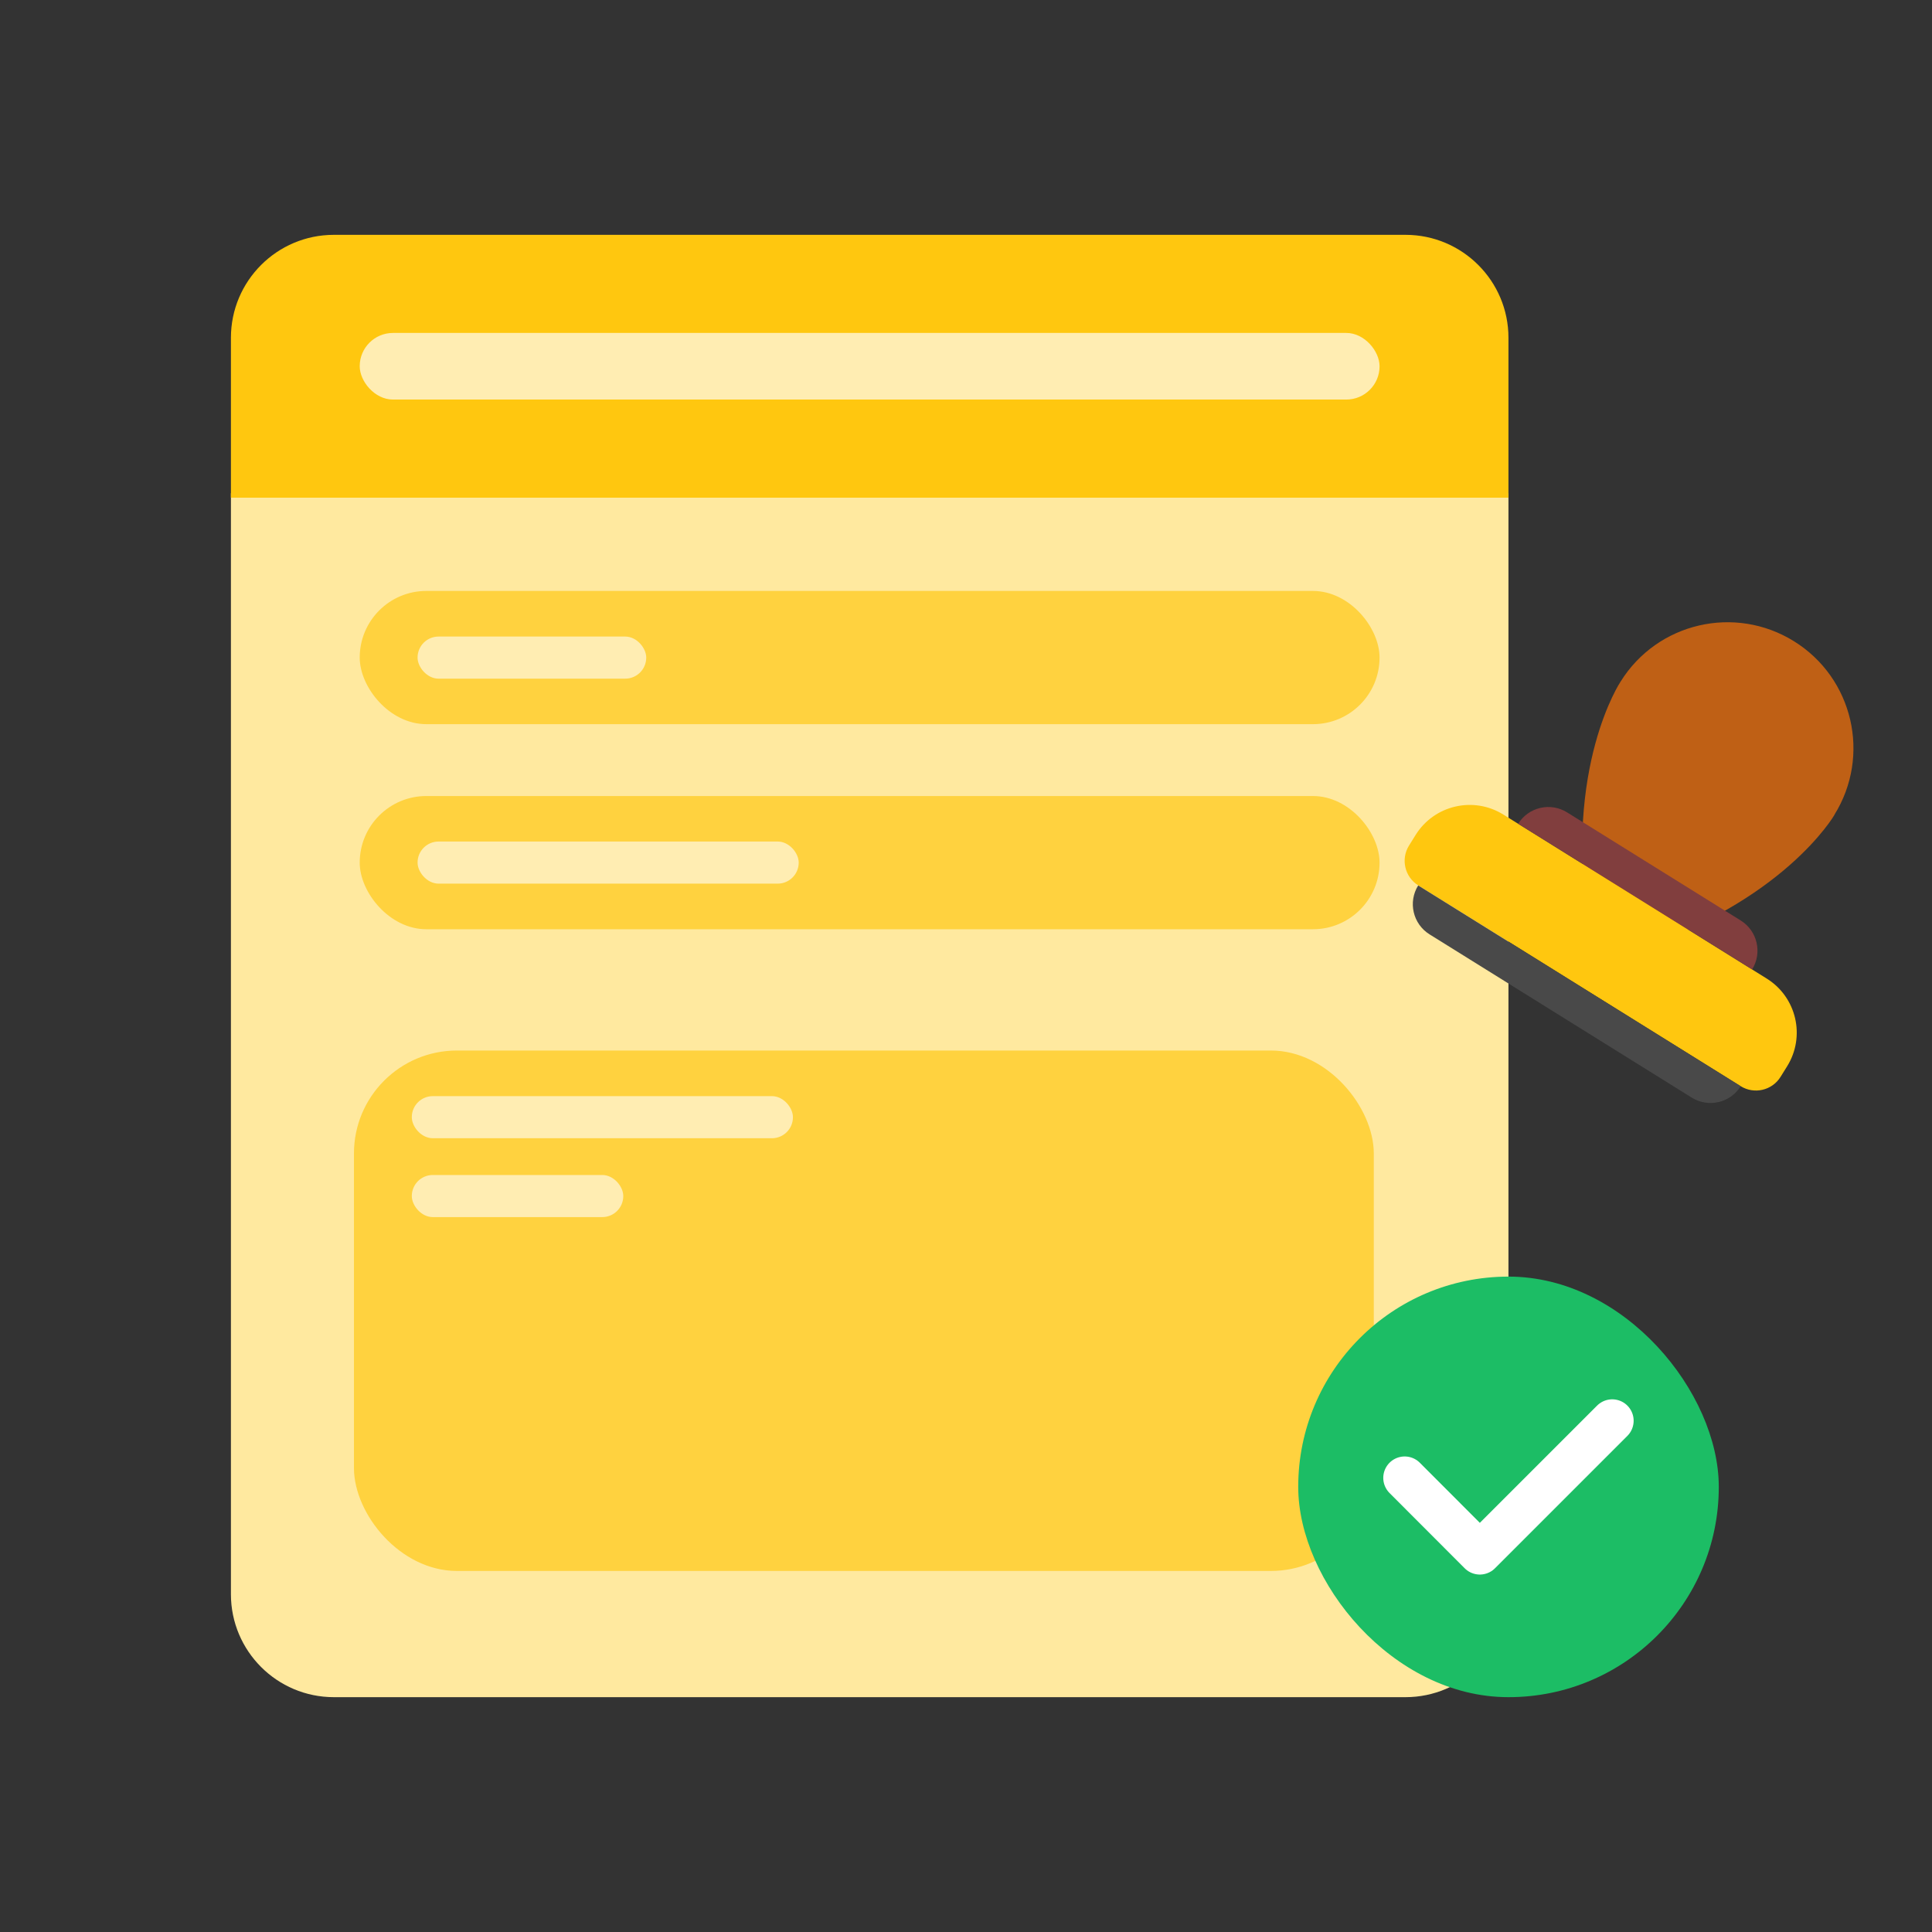
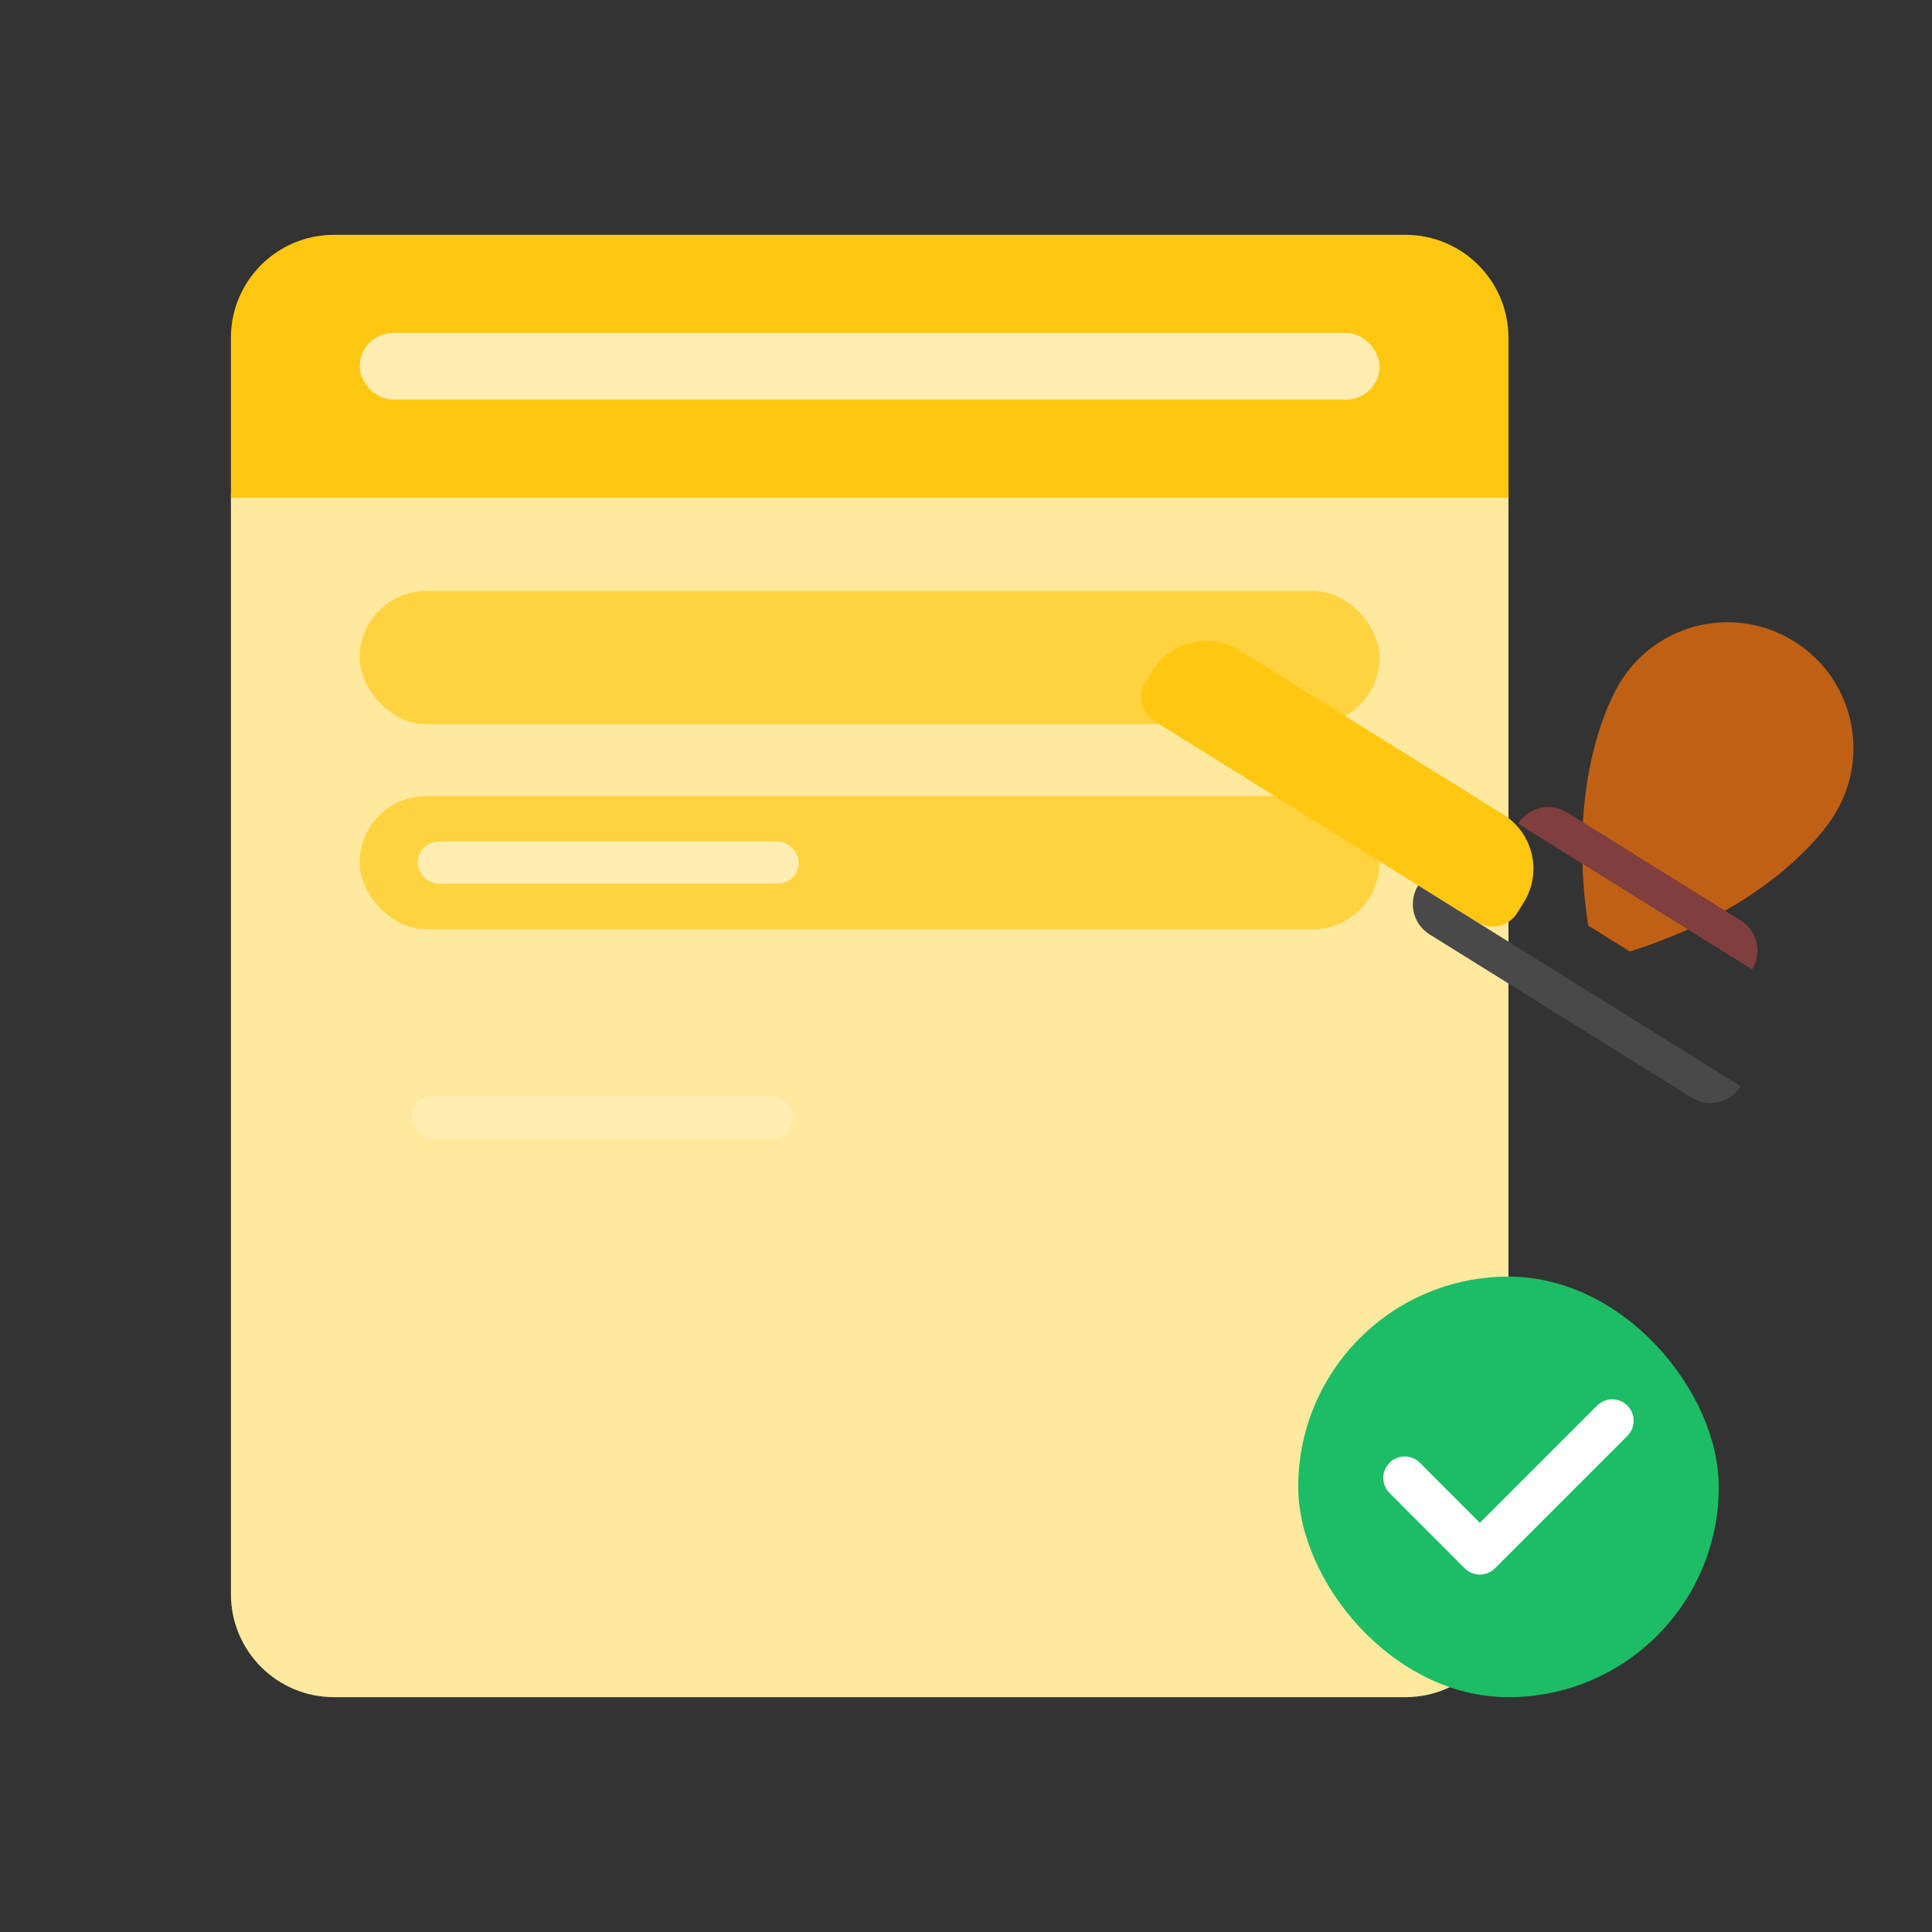
<svg xmlns="http://www.w3.org/2000/svg" id="Layer_2" viewBox="0 0 187.66 187.66">
  <rect x="0" y="0" width="187.66" height="187.66" fill="#333333" stroke="none" />
  <defs>
    <style>.cls-1{fill:#ffe99f;}.cls-2{fill:#ffc70f;}.cls-3{fill:#1cbd65;}.cls-4{fill:#bf6015;}.cls-5{fill:#ffedb2;}.cls-6{stroke:#fff;stroke-linecap:round;stroke-linejoin:round;stroke-width:4.16px;}.cls-6,.cls-7{fill:none;}.cls-8{fill:#ffd23f;}.cls-9{fill:#494949;}.cls-10{fill:#813e3e;}</style>
  </defs>
  <g id="Layer_1-2">
    <g>
      <rect class="cls-7" width="187.66" height="187.66" />
      <path class="cls-1" d="M22.43,154.85c0,5.52,4.48,10,10,10h104.09c5.52,0,10-4.48,10-10V47.91H22.43v106.94Z" />
      <path class="cls-2" d="M136.52,22.81H32.43c-5.52,0-10,4.48-10,10v15.53h124.09v-15.53c0-5.52-4.48-10-10-10Z" />
-       <rect class="cls-8" x="34.38" y="102.04" width="99.06" height="50.55" rx="10" ry="10" />
      <rect class="cls-8" x="34.94" y="57.4" width="99.06" height="12.94" rx="6.47" ry="6.47" />
-       <rect class="cls-5" x="40.56" y="61.83" width="22.21" height="4.09" rx="2.04" ry="2.04" />
      <rect class="cls-8" x="34.94" y="77.32" width="99.06" height="12.94" rx="6.47" ry="6.47" />
      <rect class="cls-5" x="40.56" y="81.74" width="37.02" height="4.09" rx="2.04" ry="2.04" />
      <rect class="cls-5" x="40" y="106.47" width="37.02" height="4.09" rx="2.04" ry="2.04" />
-       <rect class="cls-5" x="40" y="114.13" width="20.54" height="4.09" rx="2.04" ry="2.04" />
      <rect class="cls-5" x="34.94" y="32.34" width="99.06" height="6.47" rx="3.23" ry="3.23" />
      <g>
        <path class="cls-4" d="M178.18,79.14c3.57-5.74,1.82-13.28-3.92-16.85s-13.28-1.82-16.85,3.92c0,0-5.51,8.23-3.14,23.69l2.02,1.26,2.02,1.26c14.92-4.69,19.87-13.26,19.87-13.26Z" />
-         <path class="cls-2" d="M141.05,86.32h30.13c3.42,0,6.19,2.77,6.19,6.19v1.21c0,1.55-1.26,2.81-2.81,2.81h-36.89c-1.55,0-2.81-1.26-2.81-2.81v-1.21c0-3.42,2.77-6.19,6.19-6.19Z" transform="translate(71.92 -68.71) rotate(31.91)" />
+         <path class="cls-2" d="M141.05,86.32c3.42,0,6.19,2.77,6.19,6.19v1.21c0,1.55-1.26,2.81-2.81,2.81h-36.89c-1.55,0-2.81-1.26-2.81-2.81v-1.21c0-3.42,2.77-6.19,6.19-6.19Z" transform="translate(71.92 -68.71) rotate(31.91)" />
        <path class="cls-9" d="M134.06,95.5h36.89c0,1.9-1.54,3.45-3.45,3.45h-30c-1.9,0-3.45-1.54-3.45-3.45h0Z" transform="translate(74.44 -65.92) rotate(31.91)" />
        <path class="cls-10" d="M149.79,83.9h19.87c1.9,0,3.45,1.54,3.45,3.45h-26.77c0-1.9,1.54-3.45,3.45-3.45Z" transform="translate(69.41 -71.49) rotate(31.91)" />
      </g>
      <g>
        <rect class="cls-3" x="126.1" y="124" width="40.85" height="40.85" rx="20.42" ry="20.42" />
        <polyline class="cls-6" points="136.44 143.55 143.74 150.86 156.6 138" />
      </g>
    </g>
  </g>
</svg>